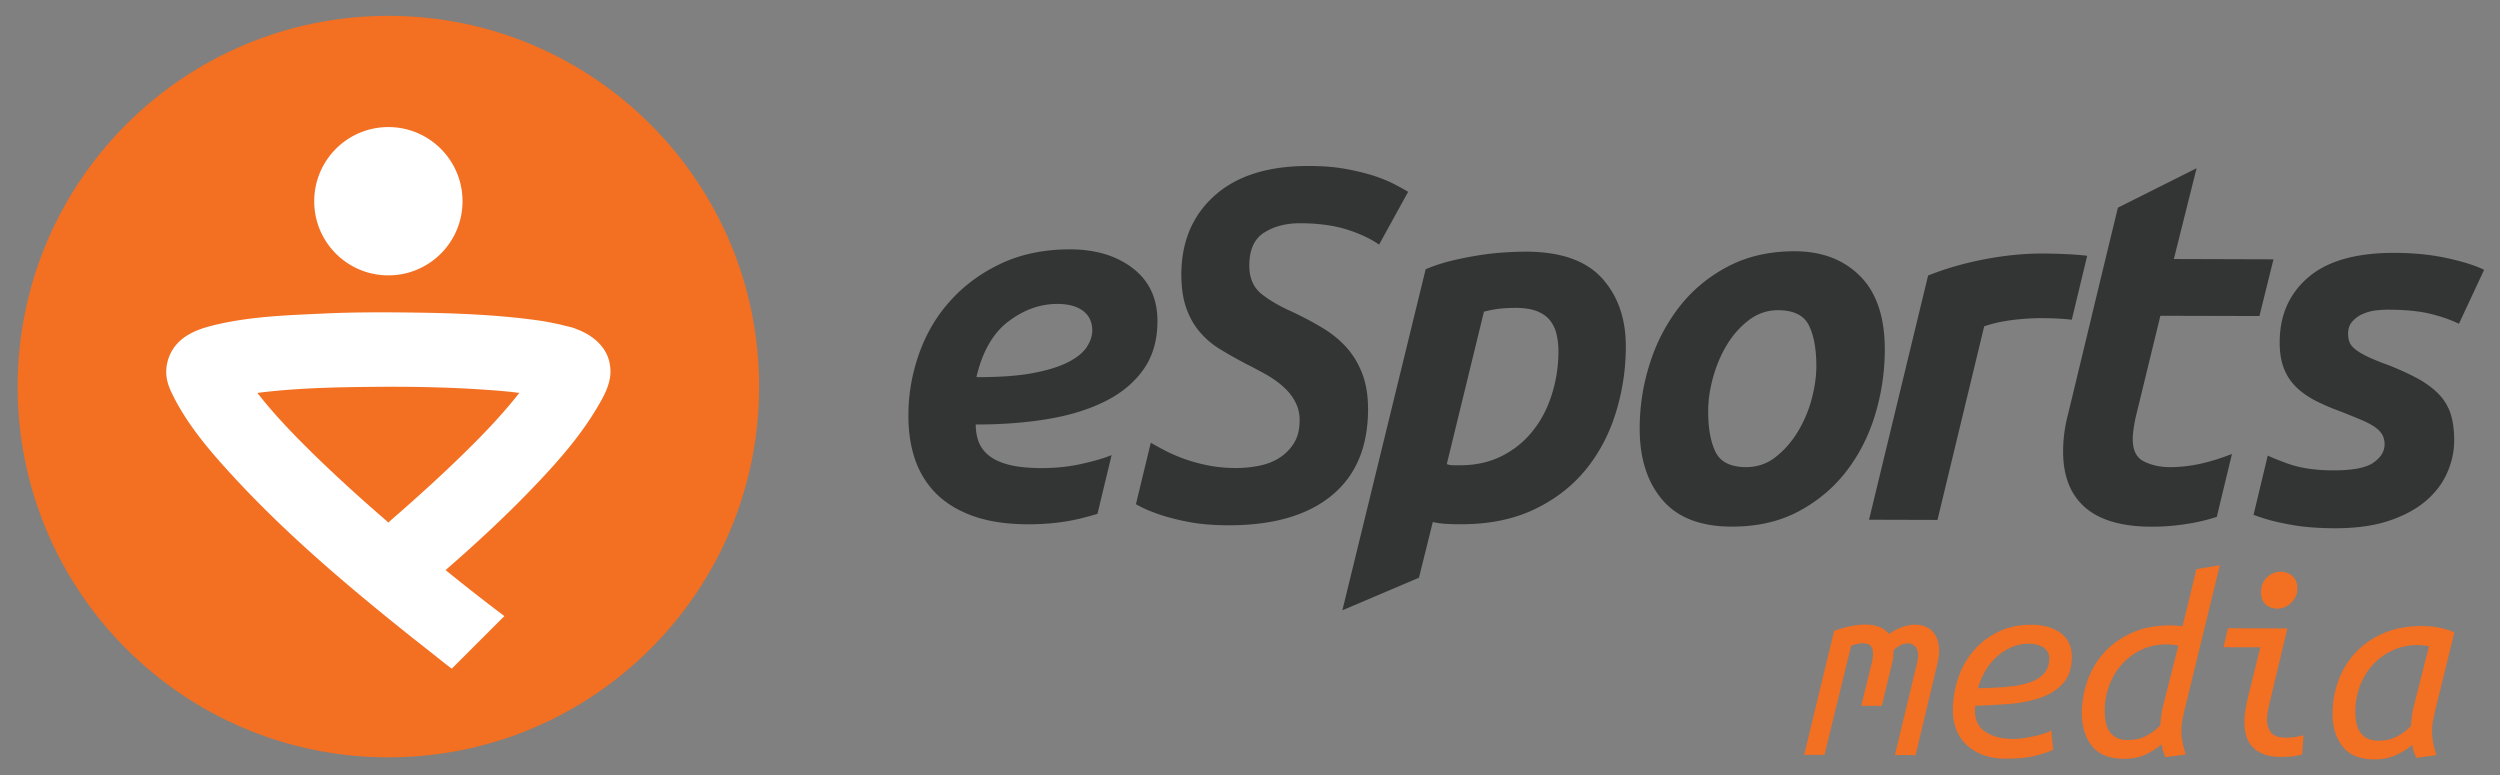
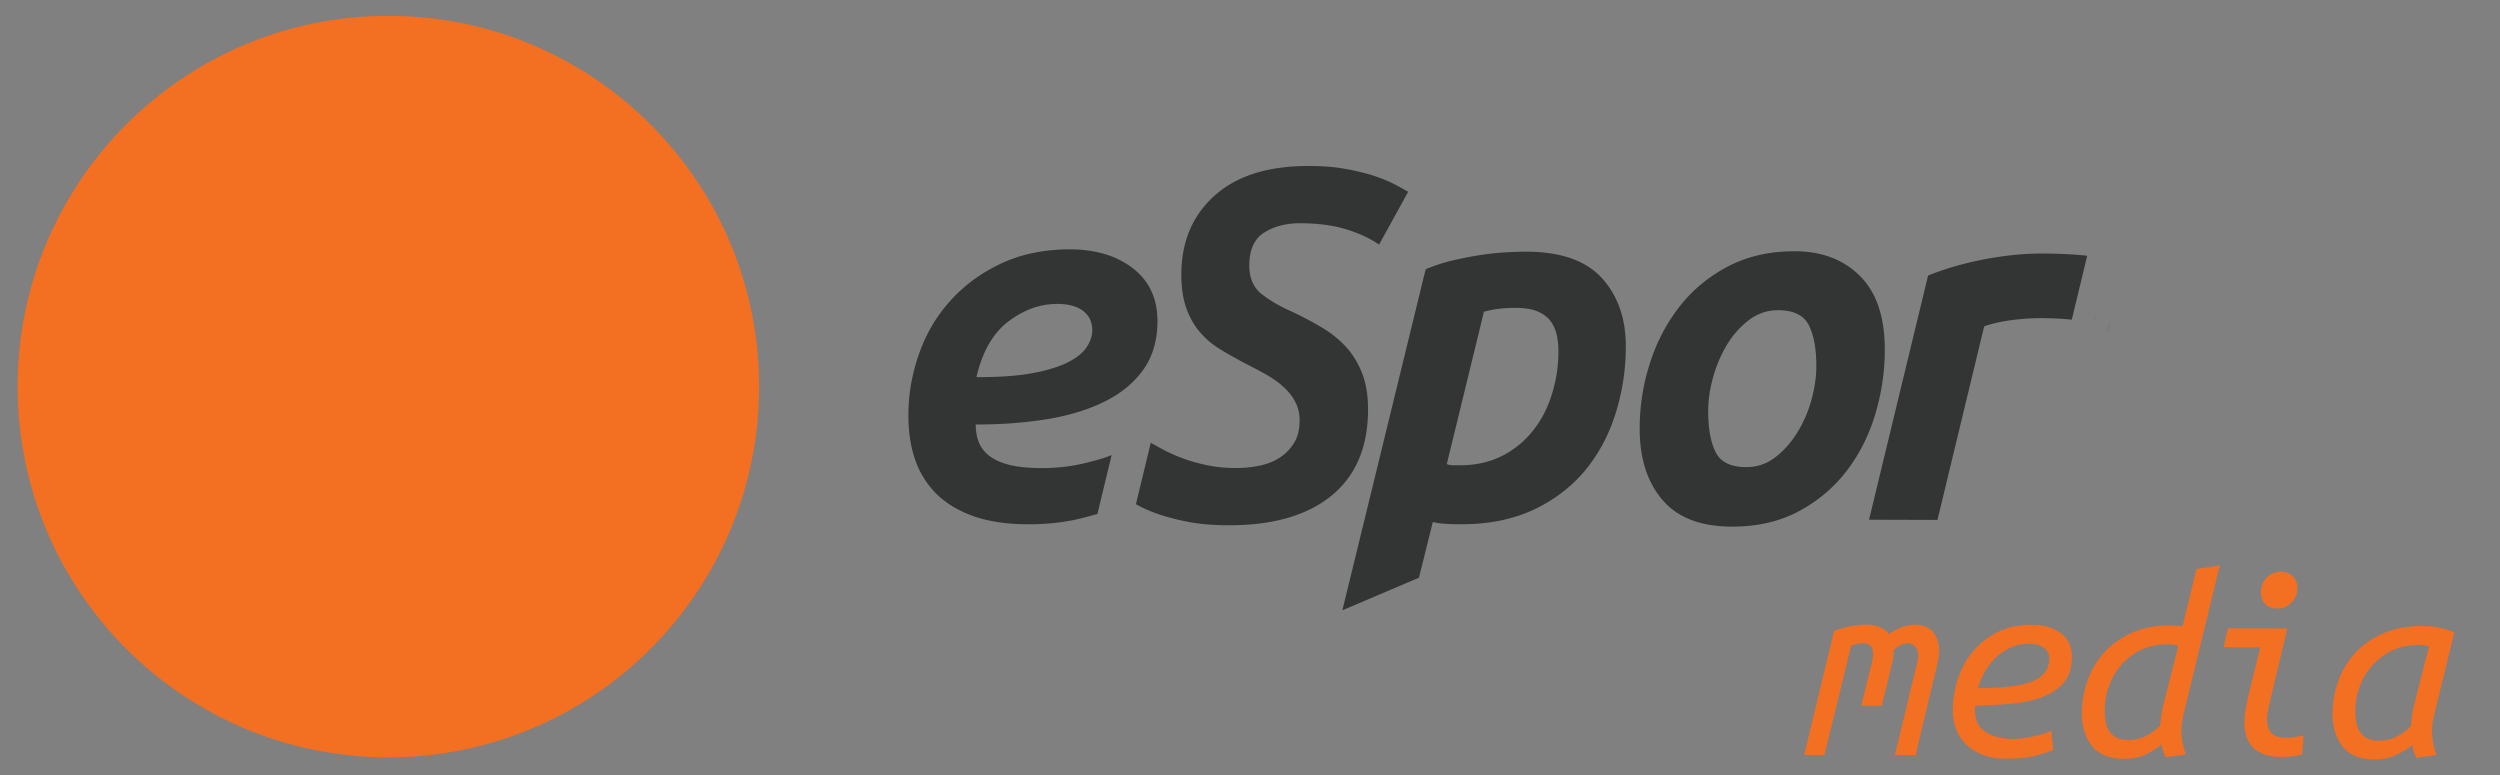
<svg xmlns="http://www.w3.org/2000/svg" viewBox="0 0 129 40">
  <rect x="0" y="0" width="129" height="40" fill="#808080" stroke="none" />
  <path d="M56.103 17.868c-.176.288-.481.551-.923.785-.442.24-1.048.436-1.823.587-.779.154-1.769.224-2.974.221.308-1.317.859-2.282 1.66-2.881.795-.599 1.634-.9 2.515-.897.574 0 1.019.122 1.333.362.314.24.471.58.471 1.019-.003.25-.086.519-.26.804zm2.365-4.015c-.84-.654-1.923-.981-3.243-.987-1.32 0-2.493.237-3.522.711-1.026.474-1.897 1.106-2.618 1.891-.721.782-1.269 1.695-1.644 2.737-.375 1.045-.567 2.118-.567 3.23-.003.824.109 1.577.337 2.256.231.679.593 1.269 1.086 1.769.497.5 1.138.888 1.923 1.17.785.279 1.724.42 2.814.423.977.003 1.878-.096 2.701-.295.327-.08.622-.16.894-.243l.731-3.035c-.327.141-.811.285-1.445.433-.689.163-1.416.243-2.182.24-.654-.003-1.192-.054-1.625-.16-.429-.106-.775-.256-1.032-.449-.256-.192-.445-.429-.561-.705-.112-.279-.167-.59-.167-.936 1.317.006 2.551-.09 3.692-.276 1.141-.189 2.131-.493 2.974-.913.843-.42 1.506-.968 1.987-1.647.481-.676.721-1.506.724-2.483.003-1.167-.417-2.077-1.256-2.73zM65.232 12.003c.506-.324 1.125-.484 1.852-.484.939.003 1.743.112 2.413.324.67.211 1.224.471 1.663.779l1.5-2.724c-.189-.115-.436-.25-.731-.404-.298-.154-.654-.298-1.077-.436-.42-.131-.904-.25-1.448-.346-.545-.099-1.163-.147-1.852-.147-2.105-.009-3.73.503-4.871 1.522-1.144 1.022-1.718 2.375-1.724 4.06 0 .689.087 1.275.256 1.753.17.477.404.891.702 1.237.295.346.647.644 1.061.894.41.25.856.5 1.33.75.385.192.743.385 1.08.574.33.196.625.407.872.638.25.231.446.484.587.763.144.279.218.59.215.932 0 .461-.093.843-.276 1.15a2.355 2.355 0 01-.721.756c-.298.202-.647.343-1.048.429-.404.086-.827.128-1.266.128-.5-.003-.968-.048-1.404-.135-.442-.086-.849-.199-1.221-.333-.375-.135-.711-.279-1.006-.433-.298-.157-.538-.288-.731-.404l-.01.016-.763 3.153c0 .003.003.003.003.003.314.183.692.349 1.134.503.439.154.961.292 1.561.407.602.119 1.288.173 2.054.176 2.298.009 4.076-.5 5.332-1.522 1.256-1.019 1.891-2.506 1.894-4.461 0-.708-.099-1.32-.298-1.839-.199-.519-.471-.968-.814-1.352-.343-.381-.753-.721-1.234-1.006-.477-.292-1.003-.567-1.577-.84-.612-.269-1.134-.57-1.564-.907-.426-.337-.644-.833-.641-1.484.003-.804.256-1.368.766-1.692zM80.065 20.385c-.231.718-.561 1.346-.997 1.878-.433.538-.961.961-1.596 1.279-.634.311-1.343.468-2.128.465h-.372c-.115 0-.221-.019-.317-.061l1.916-7.861c.211-.058.445-.106.705-.144.26-.035.58-.054.961-.054.458.003.833.064 1.122.192.288.122.506.292.657.5a1.869 1.869 0 01.314.721c.058.269.086.545.086.833-.003.785-.122 1.538-.352 2.253zm2.602-6.024c-.824-.913-2.124-1.368-3.903-1.375-.346 0-.734.013-1.163.042-.433.026-.881.08-1.349.154-.471.077-.936.17-1.397.282-.458.115-.891.26-1.291.429l-4.297 17.596h.003l3.948-1.679.715-2.874c.154.038.333.067.545.086.211.019.506.029.891.029 1.436.006 2.689-.247 3.765-.75 1.07-.503 1.958-1.183 2.663-2.032.699-.852 1.224-1.83 1.57-2.942.346-1.109.525-2.256.525-3.442.003-1.439-.404-2.612-1.224-3.525zM90.089 24.104c.574 0 1.083-.17 1.522-.513.442-.343.824-.772 1.141-1.291a6.416 6.416 0 00.721-1.676c.164-.606.247-1.173.25-1.708.003-.9-.125-1.609-.385-2.128-.256-.519-.788-.779-1.593-.782-.554 0-1.058.173-1.509.516-.449.343-.827.772-1.138 1.288-.308.516-.542 1.077-.708 1.679-.164.602-.247 1.173-.247 1.708-.003.9.125 1.612.381 2.128.256.516.779.775 1.564.779zm-.728 3.07c-1.609-.003-2.804-.465-3.586-1.388-.782-.92-1.17-2.147-1.167-3.679 0-1.15.176-2.269.526-3.358.346-1.093.859-2.067 1.528-2.926.673-.862 1.509-1.554 2.506-2.076.997-.522 2.147-.785 3.448-.782 1.397.003 2.522.433 3.371 1.288.849.852 1.272 2.125 1.269 3.81-.003 1.128-.17 2.24-.497 3.329-.33 1.09-.824 2.067-1.487 2.926-.663.859-1.49 1.551-2.477 2.076-.987.522-2.131.782-3.435.779zM108.118 16.28l-.14.595.145-.595zM107.697 13.199l-.035.151-.705 2.929-.054.218c-.436-.051-.945-.077-1.529-.08-.497-.003-1.013.032-1.535.096-.529.067-1.016.173-1.455.327l-2.41 9.988-3.531-.01 3.047-12.6c.904-.362 1.875-.641 2.916-.84 1.045-.199 2.029-.295 2.948-.295.929.003 1.711.042 2.342.115z" fill="#333434" />
-   <path d="M110.197 21.543c-.099.481-.147.852-.147 1.122 0 .574.192.958.583 1.147.394.196.84.292 1.336.292.516 0 1.048-.058 1.596-.179a10.71 10.71 0 001.596-.5v.035l-.775 3.211a9.862 9.862 0 01-1.231.311c-.718.131-1.436.199-2.141.196-1.532-.006-2.676-.337-3.429-1-.756-.663-1.131-1.628-1.128-2.89 0-.308.019-.619.061-.932.038-.317.106-.657.202-1.019l.663-2.749.465-1.926.093-.381h-.003l.708-2.935.638-2.631 4.06-2.035-1.173 4.685 5.14.016-.724 2.926-5.111-.013-1.279 5.252zM121.913 16.204c.211-.093.433-.157.676-.186.237-.026.452-.038.647-.038.859.003 1.573.07 2.138.205.564.135 1.067.308 1.506.522l1.301-2.785c-.477-.231-1.125-.433-1.939-.609-.814-.173-1.705-.263-2.682-.266-1.974-.003-3.454.413-4.441 1.253-.99.843-1.487 1.961-1.487 3.358-.003.5.064.929.196 1.291.131.365.33.686.599.968.269.276.602.519 1.003.734.404.208.872.413 1.41.606.439.176.801.324 1.086.445.288.128.513.253.676.378.163.125.276.253.343.388.067.135.099.288.099.461 0 .362-.192.676-.577.945-.385.269-1.08.401-2.096.397-.942-.003-1.743-.128-2.413-.381-.356-.131-.67-.256-.942-.381l-.734 3.057c.176.064.369.131.577.196.439.135.958.25 1.548.349.596.096 1.285.144 2.07.147 1.089.003 2.028-.128 2.817-.394.785-.266 1.42-.615 1.913-1.045.487-.429.849-.91 1.077-1.448.234-.535.352-1.08.352-1.638 0-.532-.061-.993-.183-1.378a2.624 2.624 0 00-.603-1.006c-.276-.288-.622-.548-1.029-.779-.413-.231-.907-.458-1.48-.692-.477-.173-.859-.327-1.147-.461-.285-.138-.506-.266-.66-.391-.154-.125-.253-.247-.298-.372-.048-.125-.074-.276-.074-.449 0-.247.074-.452.218-.615.144-.163.32-.292.532-.388z" fill="#333434" />
  <path d="M108.85 16.649l-.125.52h.005l.125-.52z" fill="#333434" />
  <path d="M39.171 19.948c0 10.569-8.566 19.131-19.131 19.131-10.569 0-19.131-8.562-19.131-19.131C.909 9.386 9.471.817 20.04.817c10.565 0 19.131 8.569 19.131 19.131z" fill="#F36F21" />
-   <path d="M23.866 10.386c0 2.112-1.711 3.823-3.826 3.823s-3.826-1.711-3.826-3.823c0-2.115 1.711-3.829 3.826-3.829s3.826 1.714 3.826 3.829zM20.332 26.701c-.083.07-.164.144-.244.215-.035.058-.067.058-.099 0-.048-.042-.096-.083-.144-.128a72.882 72.882 0 01-.548-.477c-.343-.301-.689-.606-1.029-.916-.654-.593-1.301-1.195-1.936-1.811-1.073-1.045-2.131-2.128-3.051-3.31 1.929-.244 3.89-.292 5.835-.311 2.019-.022 4.041.013 6.056.157.545.038 1.086.083 1.625.154-.849 1.086-1.811 2.089-2.794 3.054-1.186 1.166-2.42 2.285-3.672 3.374-.099.083 2.602-2.259 0 0zm11.152-7.781c-.096-.968-.872-1.621-1.73-1.935-.176-.086-.397-.125-.587-.173-.224-.061-.452-.109-.679-.154-.439-.093-.888-.151-1.333-.205-1.907-.228-3.833-.298-5.755-.324-1.529-.019-3.067-.026-4.595.045-1.945.09-3.942.147-5.842.625-.83.208-1.641.532-2.093 1.307-.231.401-.333.875-.276 1.336.048.388.211.737.391 1.083.756 1.474 1.865 2.772 2.983 3.986 2.813 3.067 6.028 5.778 9.277 8.37l1.135.894c.074.058.92.74.939.724.192-.196.385-.388.577-.58.676-.676 1.352-1.349 2.025-2.025l.106-.102c-1.025-.772-2.038-1.567-3.035-2.375 1.554-1.352 3.07-2.753 4.496-4.239 1.208-1.259 2.397-2.592 3.294-4.095.388-.647.807-1.378.702-2.163-.003-.032.01.09 0 0z" fill="#FFF" />
  <path d="M94.643 32.552c.596-.215 1.141-.324 1.634-.324.266.003.5.042.702.125.205.08.365.202.49.362.465-.32.92-.481 1.365-.481.215.003.413.045.587.131.176.083.317.211.426.385.109.17.176.381.205.638.026.256-.003.554-.09.894l-1.118 4.682-1.067-.003 1.134-4.711c.086-.34.083-.599-.01-.779-.096-.179-.25-.269-.468-.272-.237 0-.481.119-.724.356-.003.102-.01.215-.016.34-.01.122-.035.25-.074.381l-.516 2.144-1.064-.003.532-2.157c.083-.33.099-.59.042-.782-.054-.189-.221-.282-.497-.282-.17-.003-.368.038-.596.125l-1.375 5.63h-1.051l1.548-6.399zM102.062 35.51c.567-.006 1.077-.032 1.532-.074.455-.042.843-.119 1.16-.231.317-.112.561-.272.734-.474.167-.205.253-.462.256-.772 0-.077-.016-.157-.051-.243-.032-.083-.09-.164-.17-.24-.08-.077-.189-.138-.333-.186-.141-.048-.317-.074-.526-.074-.32 0-.622.064-.9.192-.279.125-.532.295-.759.506a3.04 3.04 0 00-.577.731c-.16.276-.279.561-.365.865zm1.423 3.637c-.462 0-.865-.07-1.205-.208-.34-.138-.625-.32-.849-.548a2.127 2.127 0 01-.503-.791c-.109-.298-.16-.606-.16-.929 0-.596.096-1.163.282-1.702.186-.538.452-1.009.804-1.41.349-.404.775-.724 1.272-.965.497-.24 1.061-.359 1.686-.356.368 0 .686.045.949.138.266.09.484.208.654.356.17.147.295.32.375.519.08.199.118.407.118.625-.003.596-.154 1.061-.458 1.391-.304.33-.695.577-1.179.74-.484.167-1.022.272-1.612.317a36.896 36.896 0 01-1.74.093c-.058.596.096 1.032.465 1.301.369.269.856.407 1.461.41.199 0 .404-.016.619-.048.211-.035.41-.071.596-.112.183-.045.349-.09.49-.141.141-.051.24-.096.298-.135l.096.993c-.179.096-.474.195-.881.301-.407.109-.932.163-1.577.16zM109.807 38.184c.359 0 .679-.074.958-.224.279-.151.516-.33.705-.538a6.548 6.548 0 01.051-.481 4.862 4.862 0 01.093-.513l.788-3.105c-.048-.019-.138-.035-.276-.051s-.243-.022-.32-.022c-.484 0-.92.093-1.314.279-.394.189-.731.442-1.009.759-.282.314-.497.679-.647 1.089a3.647 3.647 0 00-.231 1.285c-.003.218.016.42.054.606.038.183.099.343.189.474.09.135.211.24.368.32.157.083.352.122.59.122zm2.756-.49c0 .199.016.397.054.59.038.196.093.41.167.647l-1.035.138c-.048-.083-.09-.183-.128-.298-.038-.112-.064-.234-.083-.368-.189.17-.442.337-.759.5-.317.167-.718.25-1.202.25-.737-.003-1.282-.224-1.631-.66-.349-.436-.522-1.003-.522-1.705a5.053 5.053 0 01.292-1.666c.189-.545.477-1.026.856-1.448.378-.417.852-.756 1.423-1.016.567-.26 1.224-.388 1.974-.388.218.003.436.016.65.045l.718-2.951 1.208-.195-1.807 7.406c-.048.199-.09.388-.122.564-.035.173-.051.359-.051.558zM117.519 31.404c-.247 0-.449-.07-.609-.215-.16-.141-.24-.349-.24-.625 0-.33.106-.59.314-.782.208-.186.442-.282.699-.282.243.003.449.08.615.231.167.151.247.365.247.638-.003.164-.032.304-.093.426-.061.122-.144.231-.24.327-.102.093-.211.163-.33.211a.946.946 0 01-.362.07zm-.365 4.698a8.992 8.992 0 00-.122.541 2.673 2.673 0 00-.054.493c0 .266.067.487.208.663.135.176.397.263.785.263a3.186 3.186 0 00.468-.032c.151-.026.295-.054.426-.093l-.074.993c-.064.019-.186.045-.362.077-.176.035-.423.048-.744.048-.349 0-.647-.048-.888-.144-.24-.096-.436-.224-.58-.385a1.371 1.371 0 01-.314-.567 2.79 2.79 0 01-.09-.711c0-.199.019-.404.051-.609.035-.208.077-.423.125-.641l.644-2.596-1.9-.006.228-.977 3.067.006-.875 3.676zM122.74 38.218c.359 0 .679-.074.958-.224.282-.151.516-.33.705-.538a6.809 6.809 0 01.051-.484c.026-.176.054-.349.093-.509l.788-3.108c-.045-.016-.135-.035-.269-.048-.131-.016-.234-.022-.311-.022-.484 0-.92.09-1.314.282a3.181 3.181 0 00-1.019.756 3.349 3.349 0 00-.654 1.09c-.154.41-.231.84-.231 1.285 0 .218.016.42.054.602.038.186.099.346.192.477.09.131.211.24.365.321.157.08.352.122.59.122zm1.942.884a3.005 3.005 0 01-.125-.304 1.715 1.715 0 01-.083-.362c-.192.17-.455.336-.791.503-.337.164-.731.247-1.186.244-.737-.003-1.279-.224-1.625-.673-.343-.442-.516-1.006-.513-1.689.003-.567.096-1.122.288-1.66.192-.538.477-1.022.862-1.448.385-.423.865-.766 1.445-1.022.577-.26 1.25-.388 2.016-.388.115.003.243.006.391.016a3.739 3.739 0 01.449.058c.151.029.298.064.445.109.147.042.276.093.391.147l-.977 3.974c-.048.202-.087.388-.122.561-.035.176-.051.362-.051.561 0 .202.019.394.054.59.038.195.093.41.17.647l-1.038.138z" fill="#F36F21" />
</svg>